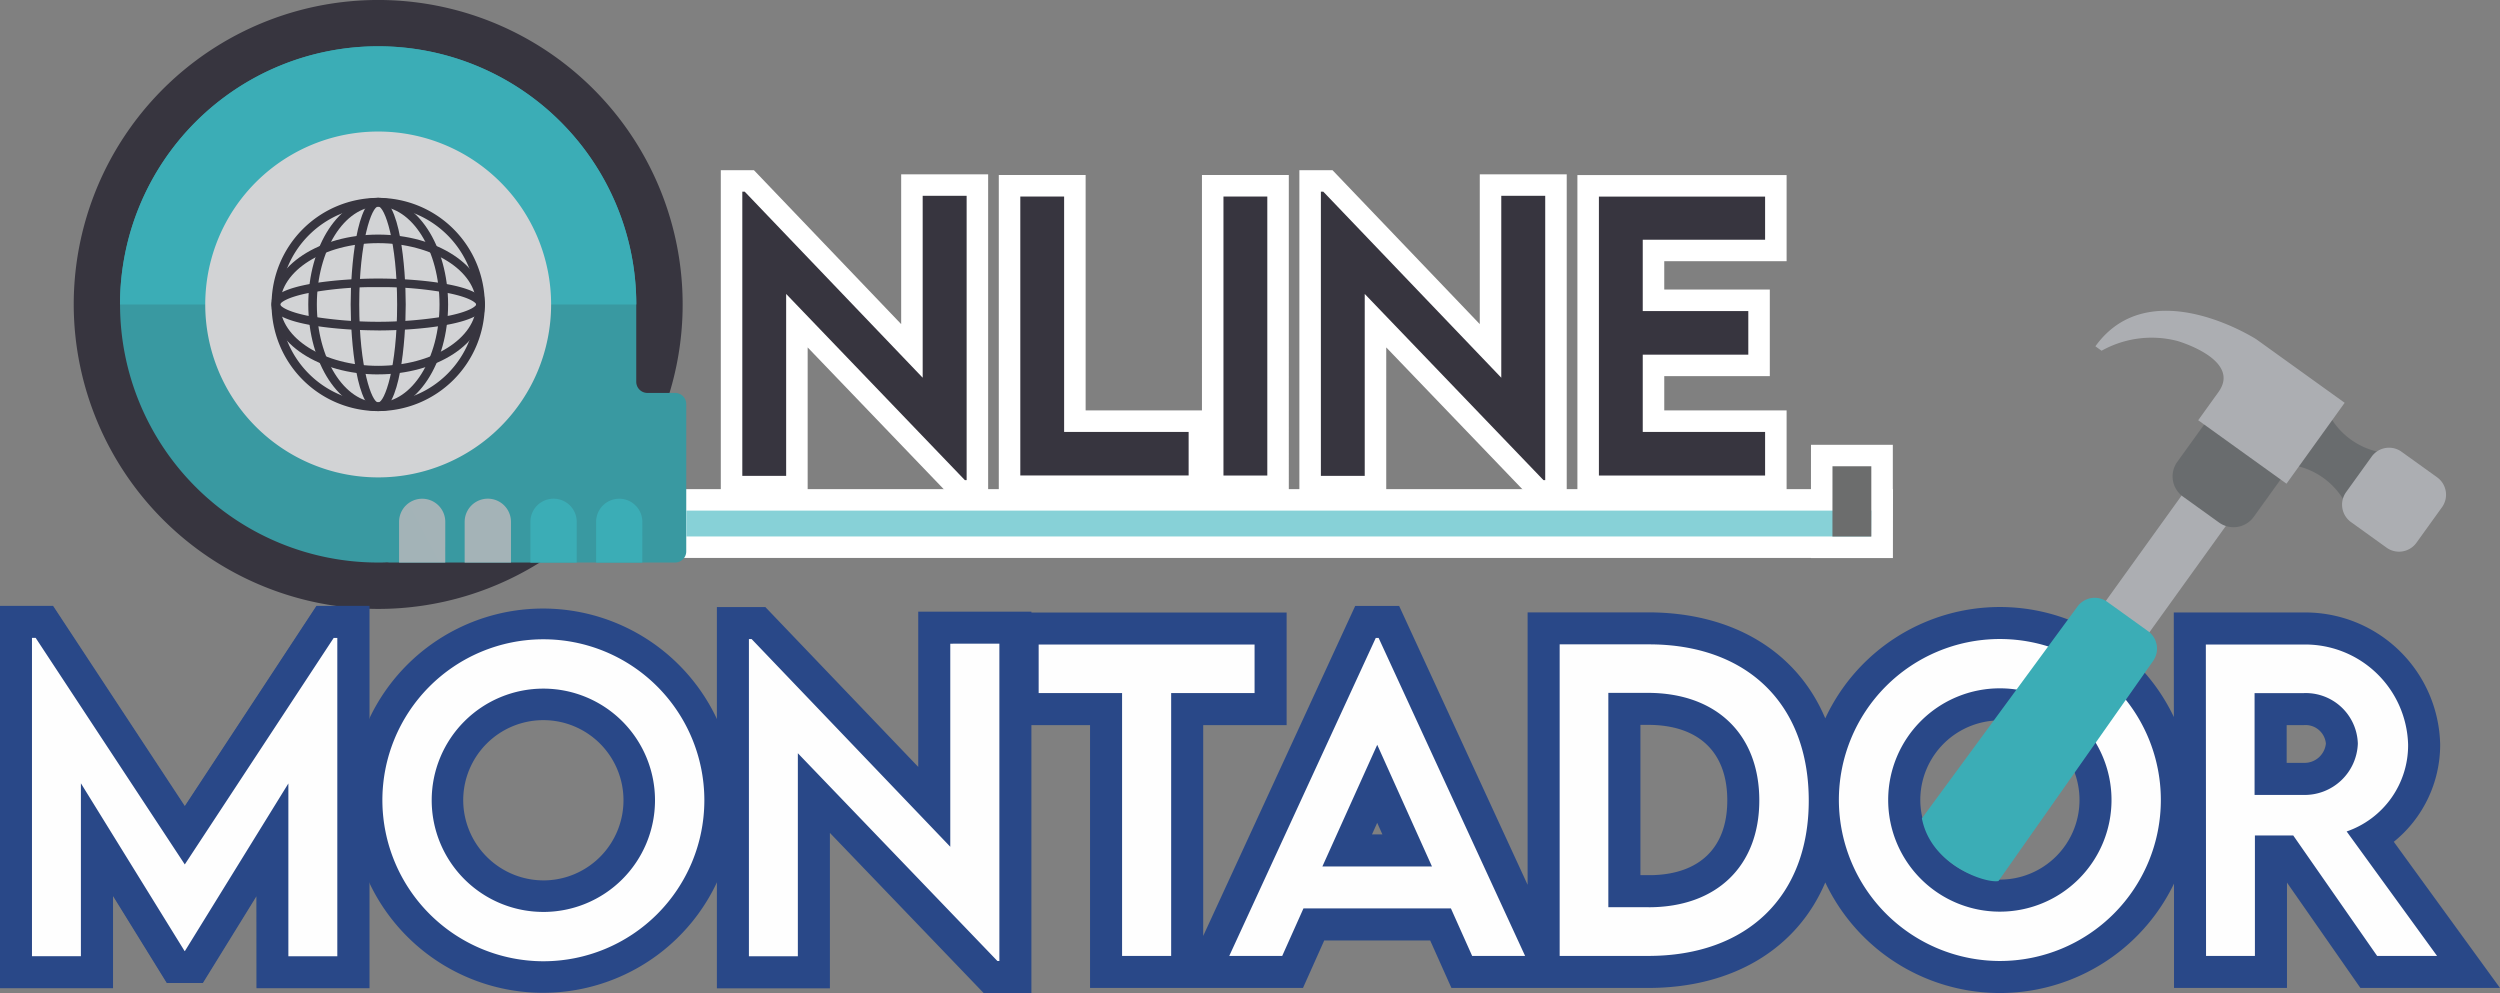
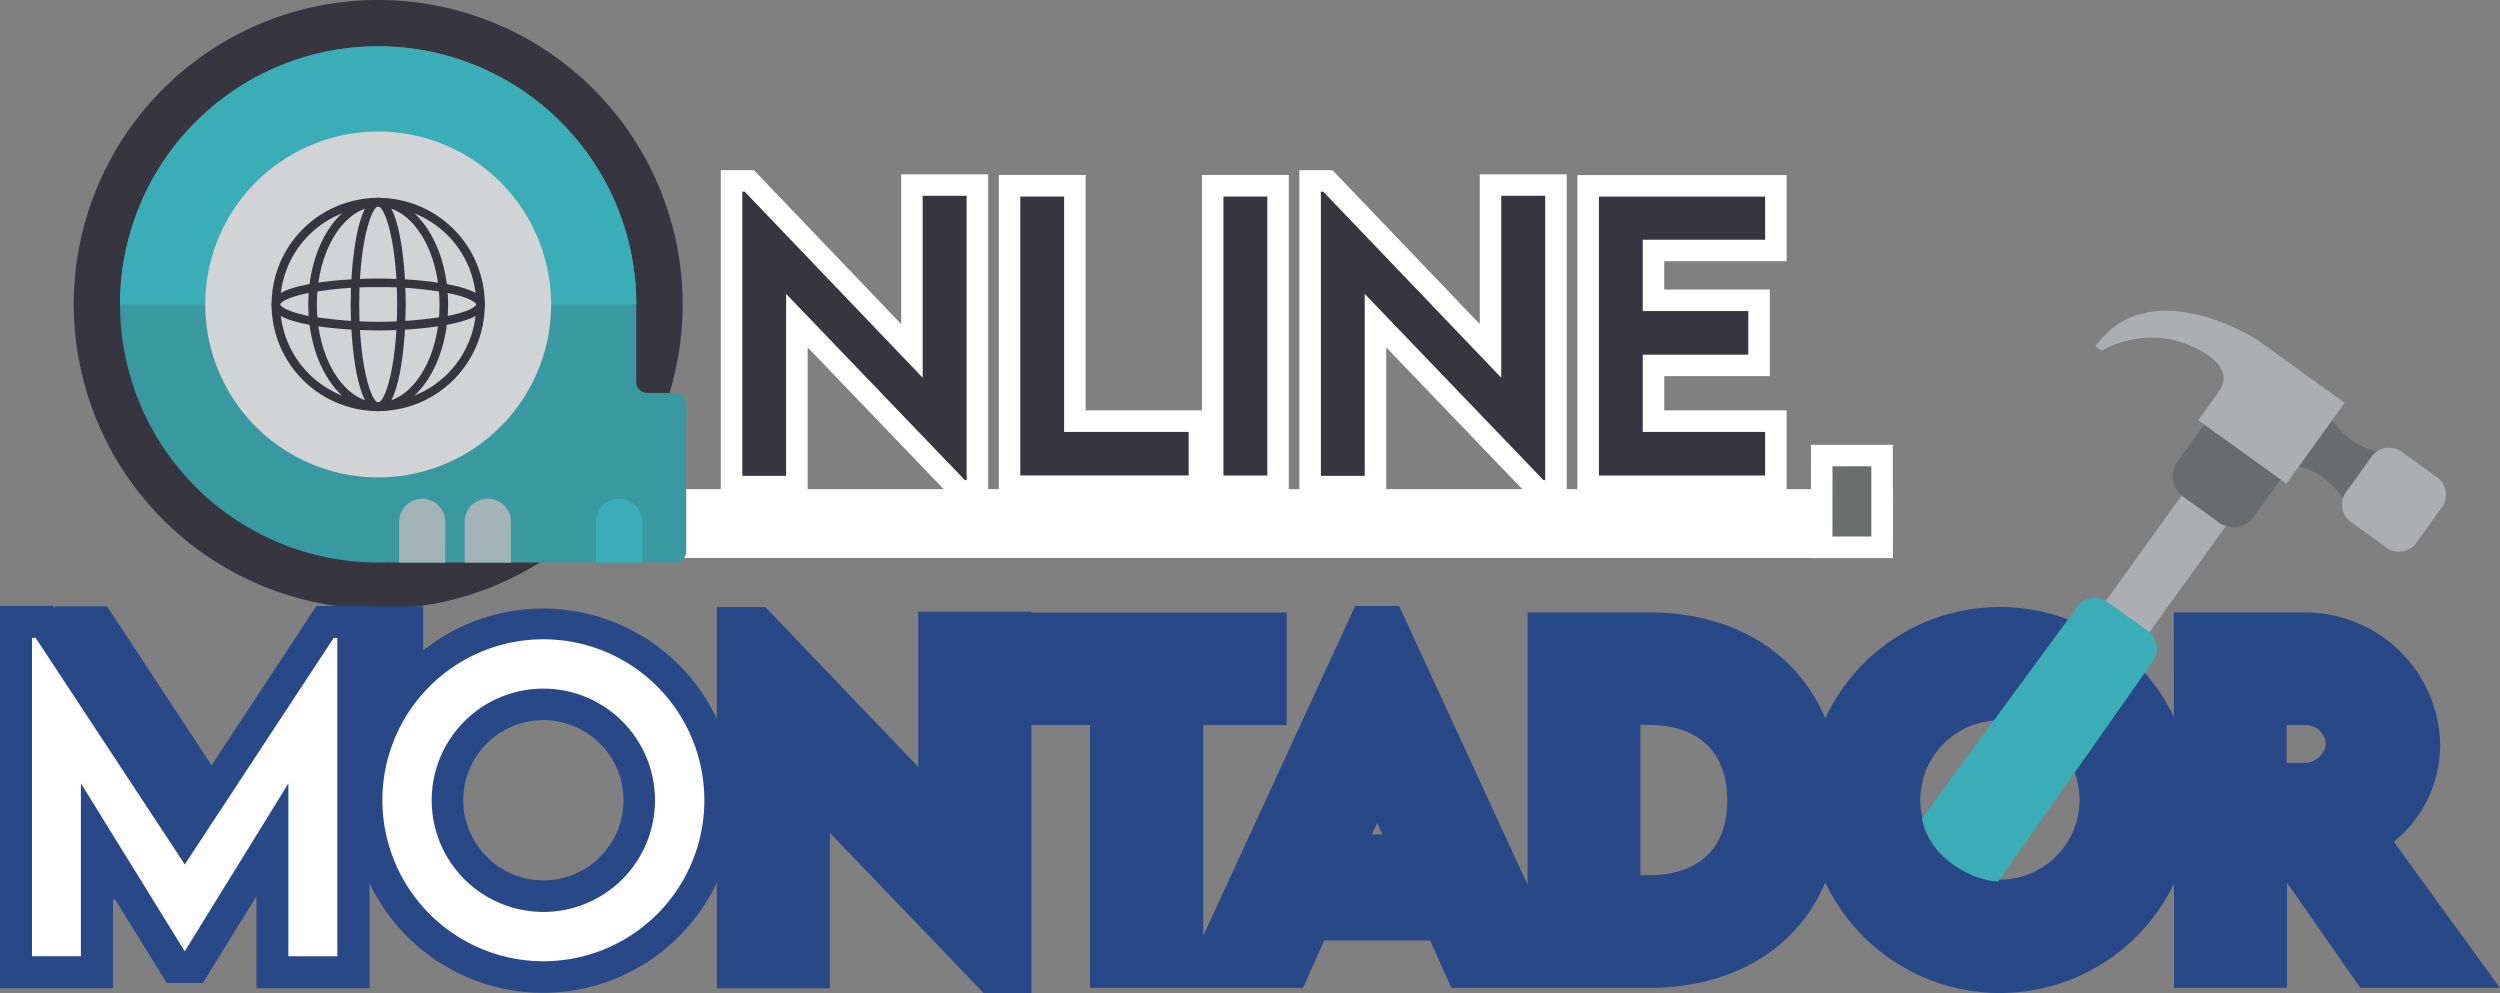
<svg xmlns="http://www.w3.org/2000/svg" xmlns:xlink="http://www.w3.org/1999/xlink" id="Grupo_22099" data-name="Grupo 22099" width="174.362" height="69.264" viewBox="0 0 174.362 69.264">
  <rect x="0" y="0" width="174.362" height="69.264" fill="#808080" stroke="none" />
  <defs>
    <linearGradient id="linear-gradient" x1="-64.042" y1="300392.656" x2="98.142" y2="-79714.156" gradientUnits="objectBoundingBox">
      <stop offset="0" stop-color="#91a2a7" />
      <stop offset="1" stop-color="#b4c2c5" />
    </linearGradient>
    <linearGradient id="linear-gradient-2" x1="-64.042" y1="94.034" x2="98.141" y2="-23.688" xlink:href="#linear-gradient" />
    <linearGradient id="linear-gradient-3" x1="-62.84" y1="300392.656" x2="99.898" y2="-79714.156" xlink:href="#linear-gradient" />
    <linearGradient id="linear-gradient-4" x1="-62.813" y1="94.034" x2="99.854" y2="-23.688" xlink:href="#linear-gradient" />
  </defs>
  <g id="Grupo_22098" data-name="Grupo 22098" transform="translate(47.866 13.369)">
    <g id="Camada_x0020_1" transform="translate(0)">
      <path id="Caminho_7775" data-name="Caminho 7775" d="M1579.509,1140.1h-82.65v1.8l82.636,0Z" transform="translate(-1496.86 -1117.855)" fill="#87d1d7" stroke="#fff" stroke-width="3" />
      <path id="Caminho_7776" data-name="Caminho 7776" d="M2077.21,1122.506h2.712v-4.9h-2.709Z" transform="translate(-1997.273 -1098.454)" fill="#6c6d6d" stroke="#fff" stroke-width="3" />
      <path id="Caminho_7783" data-name="Caminho 7783" d="M1537.791,978.888v12.687L1525.38,978.6h-.169v19.819h3.058V985.732l12.464,12.985h.124V978.888Zm9.865,16.467V978.937H1544.6v19.457h11.74v-3.04Zm11.113,3.04h3.058V978.937h-3.058Zm19.376-19.507v12.687L1565.733,978.6h-.169v19.819h3.058V985.732l12.465,12.985h.123V978.888Zm18.4,3.062v-3.008h-11.591v19.453h11.591v-3.04h-8.533v-5.39h7.362v-3.041h-7.362V981.95Z" transform="translate(-1521.305 -978.6)" fill="#37353f" stroke="#fff" stroke-width="3" />
    </g>
  </g>
  <g id="Camada_x0020_1-2" data-name="Camada_x0020_1">
    <path id="Caminho_7771" data-name="Caminho 7771" d="M1207.889,924.009a21.235,21.235,0,1,0-21.209-21.147,21.268,21.268,0,0,0,21.209,21.147Zm0-6.507a14.728,14.728,0,1,1,14.753-14.693A14.727,14.727,0,0,1,1207.889,917.5Z" transform="translate(-1181.538 -881.54)" fill="#37353f" />
    <path id="Caminho_7772" data-name="Caminho 7772" d="M1210.14,922.994a18,18,0,0,0,18,18c.209,0,.412,0,.618-.015l.156.015h19.941a.778.778,0,0,0,.774-.777V929.939a.777.777,0,0,0-.774-.774h-1.937a.779.779,0,0,1-.776-.776v-5.4a18,18,0,1,0-36.006,0Z" transform="translate(-1201.767 -901.76)" fill="#3999a1" />
    <path id="Caminho_7773" data-name="Caminho 7773" d="M1210.14,922.994h36.006a18,18,0,1,0-36.006,0Z" transform="translate(-1201.767 -901.76)" fill="#3badb6" />
    <path id="Caminho_7774" data-name="Caminho 7774" d="M1253.28,960.2a12.061,12.061,0,1,0,12.062-12.06,12.061,12.061,0,0,0-12.062,12.06Z" transform="translate(-1238.965 -938.966)" fill="#d2d3d5" />
-     <path id="Caminho_7775-2" data-name="Caminho 7775" d="M1579.509,1140.1h-82.65v1.8l82.636,0Z" transform="translate(-1448.994 -1104.486)" fill="#87d1d7" />
    <path id="Caminho_7776-2" data-name="Caminho 7776" d="M2077.21,1122.506h2.712v-4.9h-2.709Z" transform="translate(-1949.407 -1085.085)" fill="#6c6d6d" />
    <path id="Caminho_7777" data-name="Caminho 7777" d="M1454.42,1138.532h-3.22v-2.842a1.608,1.608,0,0,1,1.61-1.61,1.574,1.574,0,0,1,1.138.472,1.6,1.6,0,0,1,.475,1.138Z" transform="translate(-1409.623 -1099.295)" fill="#3badb6" />
-     <path id="Caminho_7778" data-name="Caminho 7778" d="M1421.159,1138.532h-3.229v-2.842a1.614,1.614,0,0,1,3.229,0Z" transform="translate(-1380.936 -1099.295)" fill="#3badb6" />
    <path id="Caminho_7779" data-name="Caminho 7779" d="M1387.861,1166.4h0Z" transform="translate(-1352.223 -1127.163)" fill="url(#linear-gradient)" />
    <path id="Caminho_7780" data-name="Caminho 7780" d="M1384.63,1135.69v2.842h3.231v-2.842a1.615,1.615,0,0,0-3.23,0Z" transform="translate(-1352.223 -1099.295)" fill="url(#linear-gradient-2)" />
    <path id="Caminho_7781" data-name="Caminho 7781" d="M1351.42,1166.4h0Z" transform="translate(-1323.587 -1127.163)" fill="url(#linear-gradient-3)" />
    <path id="Caminho_7782" data-name="Caminho 7782" d="M1354.641,1138.532h-3.22v-2.842a1.611,1.611,0,0,1,3.222,0Z" transform="translate(-1323.587 -1099.295)" fill="url(#linear-gradient-4)" />
    <path id="Caminho_7783-2" data-name="Caminho 7783" d="M1537.791,978.888v12.687L1525.38,978.6h-.169v19.819h3.058V985.732l12.464,12.985h.124V978.888Zm9.865,16.467V978.937H1544.6v19.457h11.74v-3.04Zm11.113,3.04h3.058V978.937h-3.058Zm19.376-19.507v12.687L1565.733,978.6h-.169v19.819h3.058V985.732l12.465,12.985h.123V978.888Zm18.4,3.062v-3.008h-11.591v19.453h11.591v-3.04h-8.533v-5.39h7.362v-3.041h-7.362V981.95Z" transform="translate(-1473.439 -965.231)" fill="#37353f" />
    <path id="Caminho_7784" data-name="Caminho 7784" d="M1294.305,1023.179a25.32,25.32,0,0,0-4.985.435c-1.538.325-1.853.693-1.853.773s.314.45,1.853.775a28.839,28.839,0,0,0,9.968,0c1.538-.325,1.854-.694,1.854-.775s-.316-.448-1.853-.773A25.32,25.32,0,0,0,1294.305,1023.179Zm0,3.017c-2.572,0-7.435-.377-7.435-1.809s4.864-1.807,7.435-1.807,7.435.379,7.435,1.807S1296.877,1026.2,1294.305,1026.2Z" transform="translate(-1267.928 -1003.153)" fill="#37353f" />
-     <path id="Caminho_7785" data-name="Caminho 7785" d="M1294.305,1000.9c-3.77,0-6.837,1.92-6.837,4.278s3.067,4.279,6.837,4.279,6.838-1.92,6.838-4.279S1298.075,1000.9,1294.305,1000.9Zm0,9.156c-4.1,0-7.435-2.187-7.435-4.877s3.335-4.876,7.435-4.876,7.435,2.187,7.435,4.876S1298.406,1010.053,1294.305,1010.053Z" transform="translate(-1267.928 -983.942)" fill="#37353f" />
    <path id="Caminho_7786" data-name="Caminho 7786" d="M1328.83,982.328c-.448,0-1.322,2.412-1.322,6.836s.875,6.837,1.322,6.837,1.321-2.413,1.321-6.837S1329.278,982.328,1328.83,982.328Zm0,14.273c-1.519,0-1.92-4.864-1.92-7.437s.4-7.434,1.92-7.434,1.92,4.864,1.92,7.434S1330.348,996.6,1328.83,996.6Z" transform="translate(-1302.453 -967.93)" fill="#37353f" />
    <path id="Caminho_7787" data-name="Caminho 7787" d="M1310.326,982.328c-2.359,0-4.278,3.066-4.278,6.836s1.919,6.837,4.278,6.837,4.277-3.068,4.277-6.837S1312.684,982.328,1310.326,982.328Zm0,14.273c-2.689,0-4.876-3.336-4.876-7.437s2.187-7.434,4.876-7.434,4.876,3.335,4.876,7.434S1313.015,996.6,1310.326,996.6Z" transform="translate(-1283.949 -967.93)" fill="#37353f" />
    <path id="Caminho_7788" data-name="Caminho 7788" d="M1294.305,982.328a6.837,6.837,0,1,0,6.838,6.836A6.844,6.844,0,0,0,1294.305,982.328Zm0,14.273a7.435,7.435,0,1,1,7.435-7.437A7.444,7.444,0,0,1,1294.305,996.6Z" transform="translate(-1267.928 -967.93)" fill="#37353f" />
    <path id="Caminho_7789" data-name="Caminho 7789" d="M1613.958,1196.087l-.006-7.287h8.994a9.409,9.409,0,0,1,9.585,9.218,8.707,8.707,0,0,1-3.234,6.775l7.406,10.193h-9.735l-5.121-7.348v7.348h-7.879l0-7.278a13.474,13.474,0,0,1-24.322-.08c-1.97,4.649-6.478,7.358-12.34,7.358h-13.734l-1.482-3.311H1554.7l-1.481,3.311h-14.852v-18.33h-4.09v18.69h-3.326l-10.727-11.173v10.842h-7.883v-26.595h3.379l10.664,11.149v-10.826h7.894v.059h17.8v7.855h-5.818v14.7l10.6-23.014h3.065l8.96,19.449v-19h8.417c5.888,0,10.38,2.727,12.343,7.391a13.432,13.432,0,0,1,24.313-.091Zm-55.927,8.191h.727l-.364-.809Zm19.6,2.839c3.205-.1,5.18-1.862,5.18-5.212,0-3.479-2.11-5.267-5.521-5.267h-.537v10.479Zm24.181.313a5.552,5.552,0,1,0-5.539-5.535A5.574,5.574,0,0,0,1601.811,1207.43Zm20.013-8.142h1.2a1.5,1.5,0,0,0,1.536-1.349,1.424,1.424,0,0,0-1.536-1.284h-1.2Z" transform="translate(-1462.342 -1146.082)" fill="#294888" />
-     <path id="Caminho_7790" data-name="Caminho 7790" d="M1542.614,1204.971v14.162l-13.855-14.485h-.189v22.125h3.413V1212.61L1545.9,1227.1h.138v-22.133Zm21.223.059h-15.059v3.385h5.818v18.33h3.423v-18.33h5.818Zm15.175,21.716h3.693l-10.216-22.176h-.2l-10.218,22.176h3.694l1.481-3.312h10.285Zm-10.446-6.238,3.826-8.486,3.818,8.486Zm22.731-15.491h-6.182v21.729h6.182c6.9,0,11.191-4.164,11.191-10.833C1602.488,1209.179,1598.192,1205,1591.3,1205.017Zm.027,18.33h-2.814V1208.4h2.773c4.766.01,7.756,2.894,7.756,7.5,0,4.581-2.977,7.452-7.715,7.452Zm24.48,3.753a11.228,11.228,0,1,0-11.215-11.183A11.246,11.246,0,0,0,1615.8,1227.1Zm0-3.441a7.788,7.788,0,1,1,7.8-7.769A7.787,7.787,0,0,1,1615.8,1223.659Zm30.505,3.087-6.305-8.68a6.356,6.356,0,0,0,4.286-6.054,7.174,7.174,0,0,0-7.351-6.982h-6.756l.014,21.716h3.408v-8.4h2.674l5.85,8.4Zm-12.727-11.229v-7.1h3.431a3.633,3.633,0,0,1,3.771,3.519,3.713,3.713,0,0,1-3.771,3.583Z" transform="translate(-1476.337 -1160.076)" fill="#fefefe" />
    <path id="Caminho_7791" data-name="Caminho 7791" d="M2210.41,1106.624l3.04,2.186,9.932-13.814-3.04-2.186Z" transform="translate(-2064.26 -1063.71)" fill="#acaeb2" />
    <path id="Caminho_7792" data-name="Caminho 7792" d="M2122.51,1199.619c.625,3.3,4.488,4.55,5.34,4.373l10.778-15.339a1.5,1.5,0,0,0-.341-2.085l-2.851-2.05a1.493,1.493,0,0,0-2.084.34Z" transform="translate(-1988.467 -1142.544)" fill="#3badb6" />
    <path id="Caminho_7793" data-name="Caminho 7793" d="M2308.658,1088.478a5.152,5.152,0,0,0,3.718,2.673l.7.507-2.547,3.542-.7-.505a5.158,5.158,0,0,0-3.719-2.674s-.488-.469-.622-.448,2.545-3.543,2.545-3.543Z" transform="translate(-2146.239 -1059.588)" fill="#696c6e" />
    <path id="Caminho_7794" data-name="Caminho 7794" d="M2335.529,1111.338a1.5,1.5,0,0,0,.34,2.085l2.481,1.784a1.494,1.494,0,0,0,2.085-.34l1.784-2.479a1.494,1.494,0,0,0-.342-2.087l-2.48-1.782a1.492,1.492,0,0,0-2.084.34Z" transform="translate(-2171.902 -1077.012)" fill="#acaeb2" />
    <path id="Caminho_7795" data-name="Caminho 7795" d="M2249.762,1094.815a1.733,1.733,0,0,0,.4,2.419l2.515,1.809a1.733,1.733,0,0,0,2.419-.394l1.85-2.572a1.734,1.734,0,0,0-.4-2.42l-2.516-1.809a1.733,1.733,0,0,0-2.419.4Z" transform="translate(-2097.911 -1062.599)" fill="#696c6e" />
    <path id="Caminho_7796" data-name="Caminho 7796" d="M2221.588,1040.9l6.157,4.427-4.058,5.643-6.157-4.427,1.414-1.967h0c1.6-2.224-2.686-3.51-2.868-3.562a7.15,7.15,0,0,0-5.285.683l-.432-.31C2214.154,1036.111,2221.588,1040.9,2221.588,1040.9Z" transform="translate(-2064.217 -1017.234)" fill="#acaeb2" />
    <path id="Caminho_7797" data-name="Caminho 7797" d="M1167.234,1208.568l-3.736,6.048h-2.515l-3.75-6.065v6.428h-7.883V1188.31h3.7l9.19,13.964,9.182-13.964h3.7v26.669h-7.883Z" transform="translate(-1149.35 -1146.056)" fill="#294888" />
-     <path id="Caminho_7798" data-name="Caminho 7798" d="M1175.313,1196.474a13.4,13.4,0,1,1,0,11.332v7.377H1167.5v-6.506l-3.793,6.143h-2.474l-3.808-6.16v6.522h-7.809V1188.59h3.641l9.209,13.993,9.2-13.993h3.641v7.884Zm12.153,11.227a5.589,5.589,0,1,0-5.576-5.57A5.611,5.611,0,0,0,1187.465,1207.7Z" transform="translate(-1149.583 -1146.297)" fill="#294888" />
+     <path id="Caminho_7798" data-name="Caminho 7798" d="M1175.313,1196.474a13.4,13.4,0,1,1,0,11.332v7.377H1167.5v-6.506h-2.474l-3.808-6.16v6.522h-7.809V1188.59h3.641l9.209,13.993,9.2-13.993h3.641v7.884Zm12.153,11.227a5.589,5.589,0,1,0-5.576-5.57A5.611,5.611,0,0,0,1187.465,1207.7Z" transform="translate(-1149.583 -1146.297)" fill="#294888" />
    <path id="Caminho_7799" data-name="Caminho 7799" d="M1186.618,1204.54l-10.386,15.8-10.4-15.8h-.258v22.2h3.412v-12.06l7.231,11.7h.023l7.216-11.688v12.052h3.413v-22.2Zm14.609,22.553a11.228,11.228,0,1,0-11.214-11.181A11.247,11.247,0,0,0,1201.227,1227.093Zm0-3.441a7.787,7.787,0,1,1,7.8-7.768A7.786,7.786,0,0,1,1201.227,1223.653Z" transform="translate(-1163.344 -1160.05)" fill="#fefefe" />
  </g>
</svg>